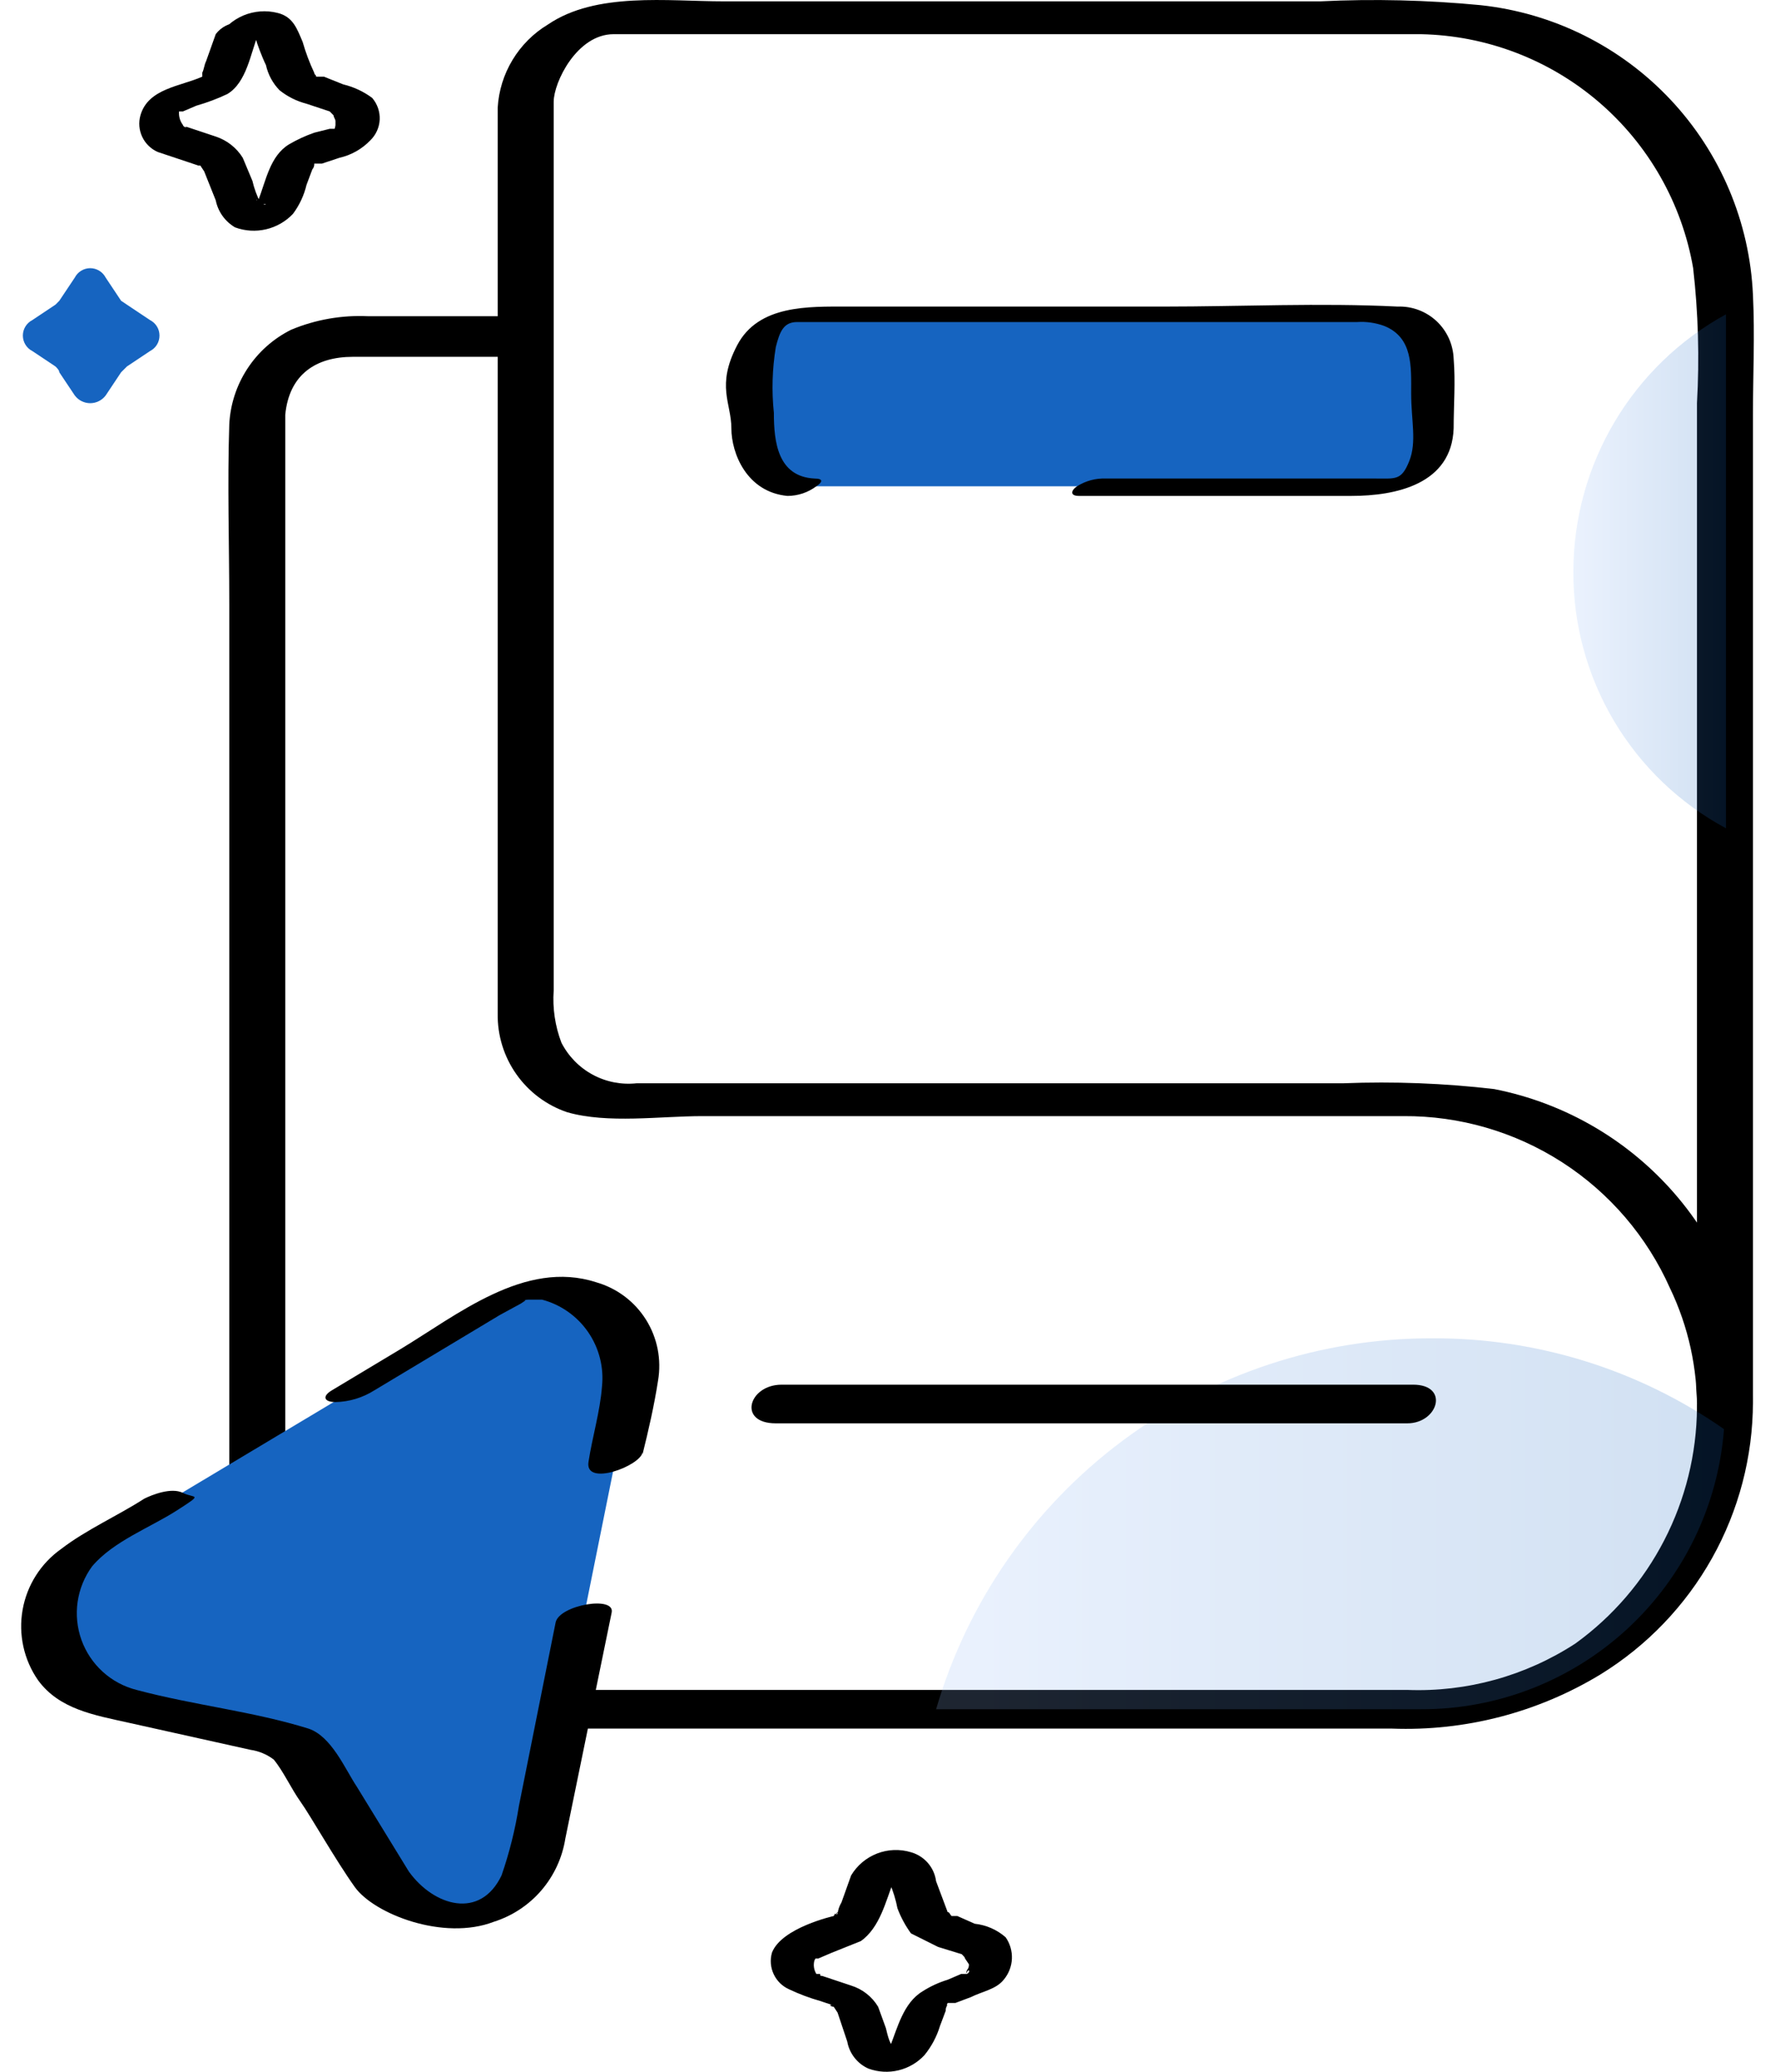
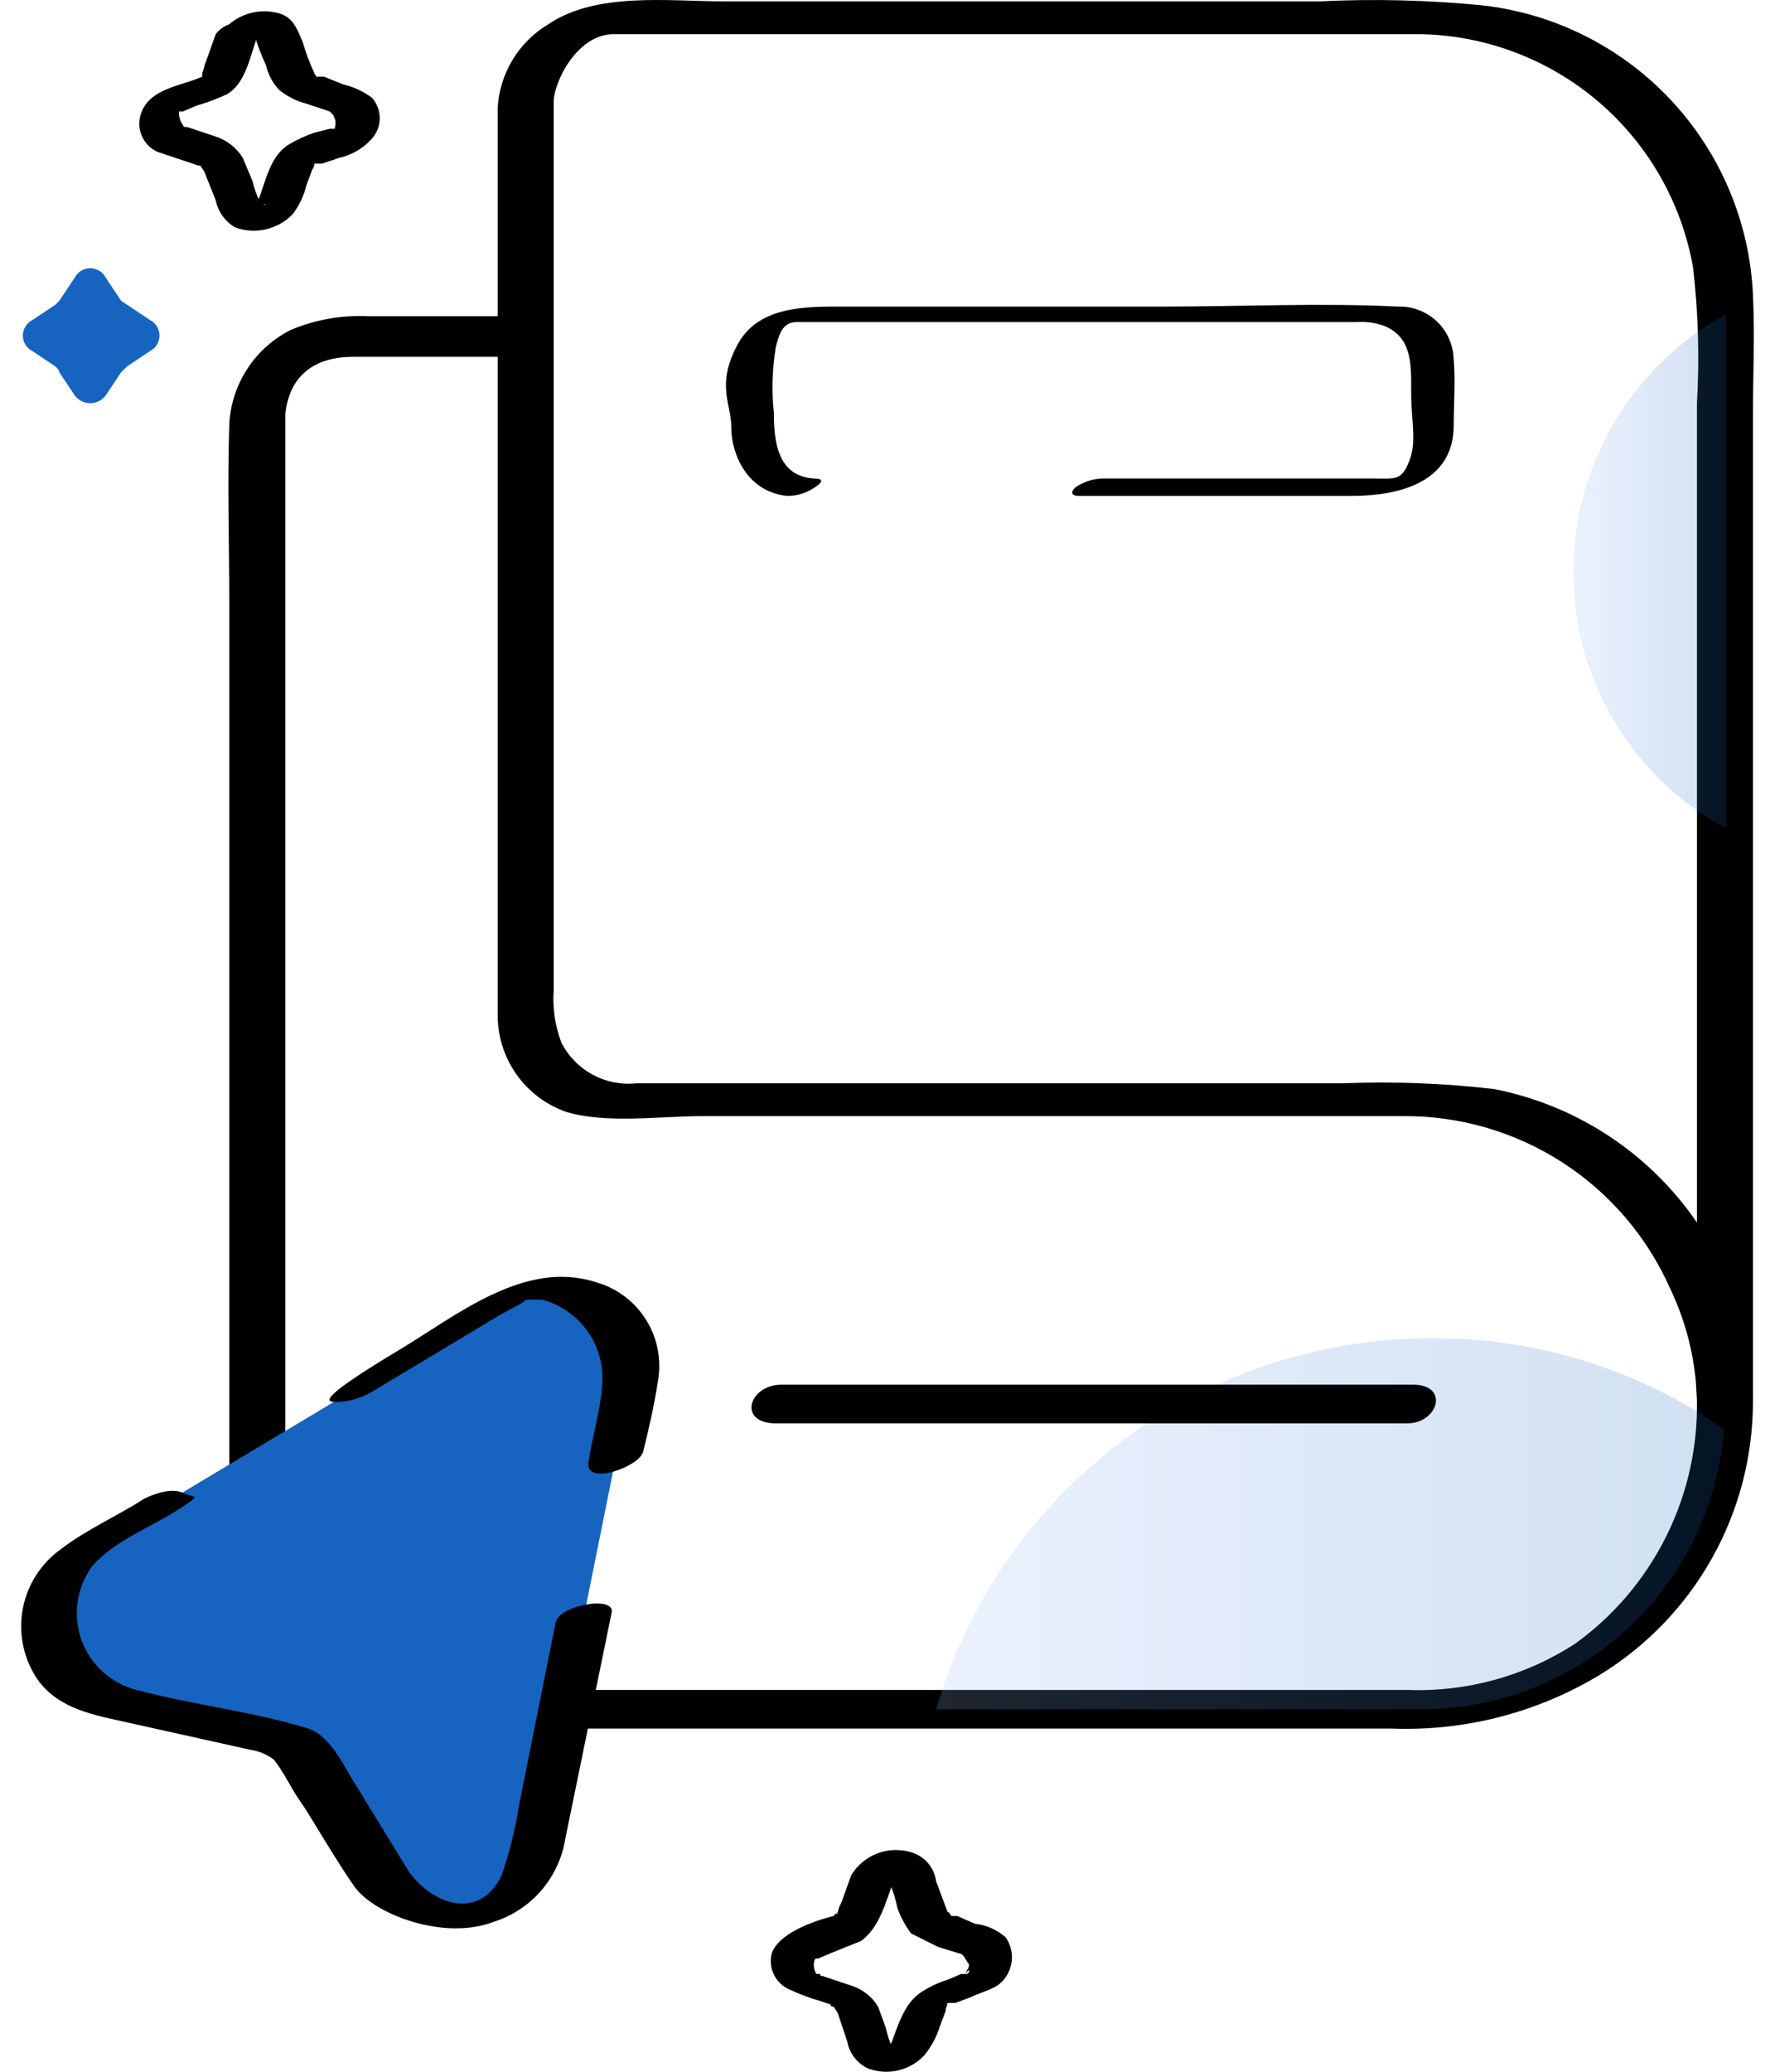
<svg xmlns="http://www.w3.org/2000/svg" width="48" height="56" viewBox="0 0 48 56" fill="none">
  <path d="M7.714 42.703V11.212C7.819 10.115 8.55 9.645 9.542 9.645H14.085C14.921 9.645 15.234 8.548 14.19 8.548H9.96C9.245 8.513 8.531 8.638 7.871 8.914C7.39 9.154 6.983 9.517 6.689 9.967C6.395 10.417 6.226 10.937 6.2 11.473C6.147 13.092 6.2 14.711 6.2 16.33V42.807C6.2 43.59 7.714 43.382 7.714 42.703Z" fill="black" />
  <path d="M6.2 42.807C6.2 43.747 6.095 44.635 6.67 45.47C6.962 45.884 7.356 46.217 7.813 46.436C8.27 46.656 8.775 46.755 9.281 46.724H37.639C39.621 46.799 41.582 46.291 43.279 45.261C44.537 44.487 45.576 43.404 46.298 42.116C47.02 40.827 47.401 39.375 47.404 37.898C47.457 37.115 45.89 37.376 45.89 38.055C45.88 39.3 45.577 40.526 45.005 41.633C44.434 42.74 43.61 43.697 42.6 44.426C41.251 45.303 39.664 45.741 38.056 45.679H9.855C9.421 45.726 8.982 45.634 8.602 45.418C7.662 44.791 7.714 43.695 7.714 42.703C7.714 41.71 6.2 42.128 6.2 42.807Z" fill="black" />
  <path d="M13.459 2.908V27.401C13.45 27.987 13.627 28.56 13.965 29.039C14.303 29.518 14.784 29.877 15.339 30.064C16.436 30.378 17.846 30.169 18.995 30.169H37.952C39.475 30.159 40.968 30.594 42.248 31.419C43.528 32.245 44.539 33.425 45.159 34.817C45.66 35.859 45.91 37.003 45.89 38.159C45.89 38.681 47.404 38.368 47.404 37.898V11.212C47.404 10.115 47.457 9.071 47.404 7.974C47.316 6.004 46.525 4.13 45.174 2.693C43.823 1.256 42.002 0.35 40.041 0.14C38.6 0.001 37.152 -0.034 35.706 0.036H19.569C18.055 0.036 16.122 -0.225 14.817 0.663C14.425 0.899 14.097 1.227 13.861 1.618C13.624 2.009 13.486 2.452 13.459 2.908C13.459 3.587 14.973 3.274 14.973 2.751C14.973 2.229 15.6 0.924 16.593 0.924H38.422C40.192 0.958 41.895 1.608 43.239 2.761C44.582 3.914 45.483 5.498 45.786 7.243C45.925 8.456 45.959 9.679 45.89 10.898V33.668C45.89 35.078 45.786 36.488 45.89 37.846V38.055L47.404 37.794C47.37 35.81 46.656 33.899 45.383 32.378C44.109 30.858 42.353 29.82 40.407 29.438C39.055 29.28 37.693 29.228 36.333 29.281H17.219C16.808 29.326 16.394 29.246 16.03 29.05C15.666 28.854 15.371 28.552 15.182 28.184C15.011 27.735 14.939 27.254 14.973 26.774V2.751C14.973 2.125 13.459 2.438 13.459 2.908Z" fill="black" />
-   <path d="M21.815 13.144L37.273 13.144C38.08 13.144 38.735 12.489 38.735 11.682V9.948C38.735 9.14 38.08 8.486 37.273 8.486L21.815 8.486C21.007 8.486 20.352 9.14 20.352 9.948V11.682C20.352 12.489 21.007 13.144 21.815 13.144Z" fill="#1664C0" />
  <path d="M22.024 12.935C21.031 12.883 20.927 11.943 20.927 11.159C20.865 10.568 20.883 9.971 20.979 9.384C21.084 8.966 21.188 8.705 21.554 8.705H36.699C36.947 8.688 37.196 8.724 37.43 8.809C38.213 9.123 38.161 9.906 38.161 10.637C38.161 11.368 38.318 11.943 38.109 12.465C37.9 12.987 37.743 12.935 37.221 12.935H29.91C29.633 12.923 29.36 12.996 29.126 13.144C28.969 13.248 28.917 13.405 29.178 13.405H36.542C37.743 13.405 39.258 13.092 39.31 11.577C39.31 10.951 39.362 10.324 39.31 9.697C39.303 9.505 39.258 9.316 39.179 9.141C39.099 8.967 38.986 8.809 38.845 8.678C38.704 8.547 38.539 8.445 38.359 8.378C38.179 8.311 37.987 8.28 37.795 8.287C35.706 8.183 33.565 8.287 31.476 8.287H22.912C21.867 8.287 20.509 8.235 19.935 9.332C19.36 10.428 19.778 10.898 19.778 11.577C19.778 12.256 20.196 13.301 21.293 13.405C21.575 13.405 21.85 13.313 22.076 13.144C22.233 13.04 22.285 12.935 22.024 12.935Z" fill="black" />
  <path d="M5.834 0.923L5.573 1.655C5.521 1.759 5.521 1.863 5.469 1.968V2.072C4.894 2.333 4.007 2.386 3.798 3.117C3.743 3.311 3.76 3.519 3.847 3.701C3.933 3.883 4.083 4.028 4.268 4.109L5.051 4.37L5.364 4.475H5.417L5.521 4.631L5.834 5.415C5.865 5.567 5.927 5.71 6.017 5.836C6.107 5.962 6.223 6.068 6.357 6.146C6.625 6.245 6.916 6.263 7.195 6.198C7.473 6.133 7.727 5.988 7.923 5.78C8.097 5.547 8.222 5.28 8.289 4.997L8.446 4.579C8.464 4.558 8.479 4.533 8.488 4.506C8.497 4.479 8.5 4.451 8.498 4.422H8.707L9.177 4.266C9.495 4.194 9.786 4.031 10.012 3.796C10.166 3.647 10.258 3.445 10.268 3.232C10.277 3.018 10.204 2.809 10.065 2.647C9.831 2.473 9.564 2.349 9.281 2.281L8.759 2.072H8.55C8.55 2.02 8.498 2.02 8.498 1.968C8.371 1.698 8.266 1.419 8.184 1.132C8.028 0.767 7.923 0.453 7.506 0.349C7.199 0.272 6.875 0.296 6.583 0.418C6.291 0.541 6.047 0.755 5.887 1.028C5.678 1.55 6.774 1.446 6.931 1.08L7.036 0.923H6.879C6.827 0.923 6.774 0.871 6.722 0.923C6.67 0.976 6.931 1.028 6.931 1.08C6.931 1.132 7.088 1.55 7.192 1.759C7.249 2.015 7.375 2.25 7.558 2.438C7.773 2.611 8.022 2.735 8.289 2.804L8.916 3.012L9.02 3.117C9.02 3.169 9.072 3.221 9.072 3.274V3.378C9.072 3.43 9.02 3.535 9.072 3.482H8.916L8.498 3.587C8.262 3.669 8.035 3.774 7.819 3.9C7.297 4.214 7.192 4.892 6.983 5.415H6.931C6.983 5.362 6.931 5.519 6.879 5.519H7.192C7.14 5.571 7.088 5.467 7.036 5.467C6.943 5.284 6.873 5.092 6.827 4.892L6.565 4.266C6.397 3.994 6.138 3.791 5.834 3.691L5.051 3.43H4.999C5.103 3.482 4.947 3.43 4.947 3.378C4.867 3.274 4.83 3.143 4.842 3.012H4.947L5.312 2.856C5.599 2.774 5.878 2.67 6.148 2.542C6.67 2.229 6.774 1.446 6.983 0.923C7.192 0.401 6.618 0.61 6.461 0.61C6.339 0.61 6.219 0.638 6.111 0.693C6.002 0.747 5.907 0.826 5.834 0.923Z" fill="black" />
  <path d="M23.016 50.693L22.755 51.424C22.697 51.519 22.661 51.626 22.65 51.737C22.598 51.737 22.598 51.737 22.65 51.685C22.703 51.633 22.598 51.79 22.598 51.737C22.598 51.685 22.546 51.79 22.546 51.79C22.546 51.79 21.136 52.103 20.875 52.782C20.82 52.976 20.837 53.184 20.924 53.366C21.01 53.548 21.16 53.693 21.345 53.774C21.614 53.901 21.894 54.006 22.18 54.087L22.494 54.192C22.389 54.192 22.494 54.244 22.546 54.244L22.65 54.401L22.912 55.184C22.94 55.344 23.008 55.494 23.108 55.621C23.208 55.749 23.338 55.85 23.486 55.915C23.746 56.01 24.029 56.026 24.298 55.961C24.568 55.896 24.812 55.753 25 55.55C25.189 55.318 25.331 55.052 25.418 54.766L25.575 54.349C25.573 54.32 25.576 54.292 25.585 54.265C25.594 54.238 25.608 54.213 25.627 54.192C25.575 54.244 25.627 54.14 25.627 54.14H25.836L26.254 53.983C26.567 53.826 26.933 53.774 27.142 53.513C27.276 53.354 27.355 53.155 27.364 52.947C27.373 52.74 27.314 52.534 27.194 52.364C26.959 52.159 26.668 52.032 26.358 51.999L25.888 51.79H25.732C25.679 51.737 25.679 51.685 25.627 51.685L25.314 50.85C25.29 50.667 25.213 50.495 25.092 50.356C24.971 50.217 24.812 50.116 24.635 50.066C24.334 49.975 24.011 49.987 23.718 50.101C23.424 50.215 23.177 50.423 23.016 50.693C22.807 51.267 23.956 51.163 24.113 50.797V50.641C24.165 50.641 24.06 50.693 24.113 50.693H23.852L24.06 50.902C24.154 51.12 24.224 51.348 24.269 51.581C24.36 51.823 24.483 52.051 24.635 52.26L25.366 52.625L26.045 52.834C25.941 52.782 26.097 52.886 26.097 52.939L26.202 53.095C26.204 53.123 26.201 53.152 26.192 53.179C26.183 53.206 26.168 53.231 26.149 53.252C26.149 53.252 26.097 53.409 26.149 53.304C26.202 53.2 26.254 53.304 26.149 53.356H25.993L25.627 53.513C25.387 53.586 25.159 53.691 24.948 53.826C24.426 54.14 24.269 54.819 24.06 55.341C23.852 55.863 24.008 55.445 24.06 55.393V55.498H24.322L24.217 55.393C24.06 55.289 24.008 55.028 23.956 54.819L23.747 54.244C23.582 53.969 23.322 53.765 23.016 53.67L22.233 53.409C22.18 53.409 22.18 53.409 22.18 53.356H22.076C22.043 53.302 22.021 53.242 22.012 53.179C22.003 53.116 22.007 53.052 22.024 52.991C22.076 52.886 22.076 52.939 21.971 52.939H22.128L22.494 52.782L23.277 52.469C23.799 52.103 23.956 51.372 24.165 50.85C24.374 50.327 23.799 50.536 23.643 50.536C23.533 50.516 23.421 50.52 23.312 50.547C23.204 50.574 23.103 50.624 23.016 50.693Z" fill="black" />
  <path d="M2.022 7.504L1.604 8.13L1.5 8.235L0.873 8.653C0.796 8.692 0.732 8.752 0.687 8.826C0.642 8.899 0.618 8.984 0.618 9.07C0.618 9.157 0.642 9.241 0.687 9.315C0.732 9.389 0.796 9.449 0.873 9.488L1.5 9.906C1.552 9.958 1.604 10.011 1.604 10.063L2.022 10.689C2.071 10.754 2.134 10.807 2.206 10.843C2.279 10.879 2.359 10.898 2.44 10.898C2.521 10.898 2.601 10.879 2.673 10.843C2.746 10.807 2.809 10.754 2.858 10.689L3.275 10.063L3.432 9.906L4.059 9.488C4.135 9.449 4.2 9.389 4.245 9.315C4.29 9.241 4.313 9.157 4.313 9.07C4.313 8.984 4.29 8.899 4.245 8.826C4.2 8.752 4.135 8.692 4.059 8.653L3.432 8.235L3.275 8.13L2.858 7.504C2.818 7.427 2.758 7.363 2.684 7.318C2.611 7.273 2.526 7.249 2.44 7.249C2.353 7.249 2.269 7.273 2.195 7.318C2.121 7.363 2.062 7.427 2.022 7.504Z" fill="#1664C0" />
  <path opacity="0.2" d="M25.314 46.201H38.422C40.492 46.208 42.488 45.43 44.009 44.026C45.53 42.621 46.463 40.693 46.621 38.629C44.308 37.018 41.554 36.161 38.735 36.175C35.714 36.166 32.771 37.139 30.351 38.947C27.93 40.756 26.162 43.302 25.314 46.201Z" fill="url(#paint0_linear_240_10320)" />
  <path opacity="0.2" d="M42.547 15.442C42.539 16.865 42.919 18.264 43.646 19.488C44.373 20.711 45.419 21.714 46.673 22.388V8.496C45.427 9.179 44.386 10.183 43.661 11.405C42.935 12.627 42.55 14.021 42.547 15.442Z" fill="url(#paint1_linear_240_10320)" />
  <path d="M3.119 46.045L7.766 47.09C7.833 47.093 7.897 47.114 7.952 47.151C8.007 47.187 8.051 47.239 8.08 47.298L10.325 50.797C10.57 51.18 10.921 51.481 11.336 51.664C11.752 51.846 12.211 51.902 12.658 51.824C13.105 51.746 13.518 51.537 13.847 51.224C14.175 50.912 14.403 50.509 14.503 50.066L17.01 37.637C17.108 37.196 17.073 36.737 16.912 36.316C16.75 35.894 16.467 35.53 16.099 35.268C15.732 35.007 15.295 34.859 14.844 34.844C14.393 34.828 13.948 34.946 13.563 35.182L2.387 41.867C2.005 42.111 1.704 42.463 1.521 42.878C1.339 43.293 1.283 43.753 1.361 44.2C1.439 44.646 1.648 45.06 1.961 45.388C2.273 45.717 2.676 45.945 3.119 46.045Z" fill="#1664C0" />
  <path d="M3.902 40.509C3.171 40.979 2.335 41.345 1.656 41.867C1.104 42.257 0.729 42.848 0.611 43.514C0.494 44.179 0.644 44.864 1.03 45.418C1.604 46.202 2.544 46.358 3.484 46.567L6.774 47.298C7.002 47.331 7.218 47.421 7.401 47.56C7.662 47.873 7.871 48.343 8.132 48.709C8.393 49.074 9.072 50.275 9.594 51.006C10.117 51.737 11.997 52.469 13.354 51.946C13.853 51.788 14.298 51.494 14.639 51.098C14.98 50.701 15.205 50.218 15.287 49.701L16.54 43.591C16.645 43.121 15.13 43.382 15.026 43.852L14.033 48.813C13.932 49.452 13.775 50.081 13.563 50.693C12.989 51.894 11.736 51.529 11.057 50.589L9.647 48.291C9.333 47.821 8.968 46.933 8.341 46.724C6.827 46.254 5.26 46.097 3.693 45.679C3.353 45.593 3.039 45.425 2.78 45.19C2.52 44.954 2.322 44.658 2.203 44.328C2.085 43.998 2.049 43.644 2.099 43.297C2.15 42.95 2.284 42.62 2.492 42.337C3.066 41.658 4.059 41.293 4.79 40.823C5.521 40.353 5.26 40.509 4.946 40.353C4.633 40.196 4.111 40.405 3.902 40.509Z" fill="black" />
-   <path d="M17.376 39.308C17.532 38.681 17.689 38.003 17.794 37.324C17.893 36.752 17.778 36.163 17.469 35.671C17.16 35.179 16.681 34.819 16.122 34.66C14.19 34.034 12.362 35.548 10.796 36.488L8.968 37.585C8.707 37.741 8.759 37.898 9.072 37.898C9.442 37.891 9.803 37.782 10.117 37.585L13.511 35.548L14.086 35.235L14.242 35.13C14.19 35.182 14.138 35.13 14.294 35.13H14.66C15.166 35.264 15.607 35.575 15.904 36.006C16.201 36.437 16.334 36.96 16.279 37.48C16.227 38.159 16.018 38.838 15.914 39.517C15.809 40.196 17.323 39.621 17.376 39.256V39.308Z" fill="black" />
+   <path d="M17.376 39.308C17.532 38.681 17.689 38.003 17.794 37.324C17.893 36.752 17.778 36.163 17.469 35.671C17.16 35.179 16.681 34.819 16.122 34.66C14.19 34.034 12.362 35.548 10.796 36.488C8.707 37.741 8.759 37.898 9.072 37.898C9.442 37.891 9.803 37.782 10.117 37.585L13.511 35.548L14.086 35.235L14.242 35.13C14.19 35.182 14.138 35.13 14.294 35.13H14.66C15.166 35.264 15.607 35.575 15.904 36.006C16.201 36.437 16.334 36.96 16.279 37.48C16.227 38.159 16.018 38.838 15.914 39.517C15.809 40.196 17.323 39.621 17.376 39.256V39.308Z" fill="black" />
  <path d="M38.213 37.428H21.136C20.248 37.428 19.935 38.473 20.979 38.473H38.056C38.892 38.473 39.205 37.428 38.213 37.428Z" fill="black" />
  <defs>
    <linearGradient id="paint0_linear_240_10320" x1="46.626" y1="41.183" x2="25.308" y2="41.183" gradientUnits="userSpaceOnUse">
      <stop stop-color="#1664BD" />
      <stop offset="1" stop-color="#99BDF8" />
    </linearGradient>
    <linearGradient id="paint1_linear_240_10320" x1="46.657" y1="15.457" x2="42.553" y2="15.457" gradientUnits="userSpaceOnUse">
      <stop stop-color="#1664BD" />
      <stop offset="1" stop-color="#99BDF8" />
    </linearGradient>
  </defs>
</svg>